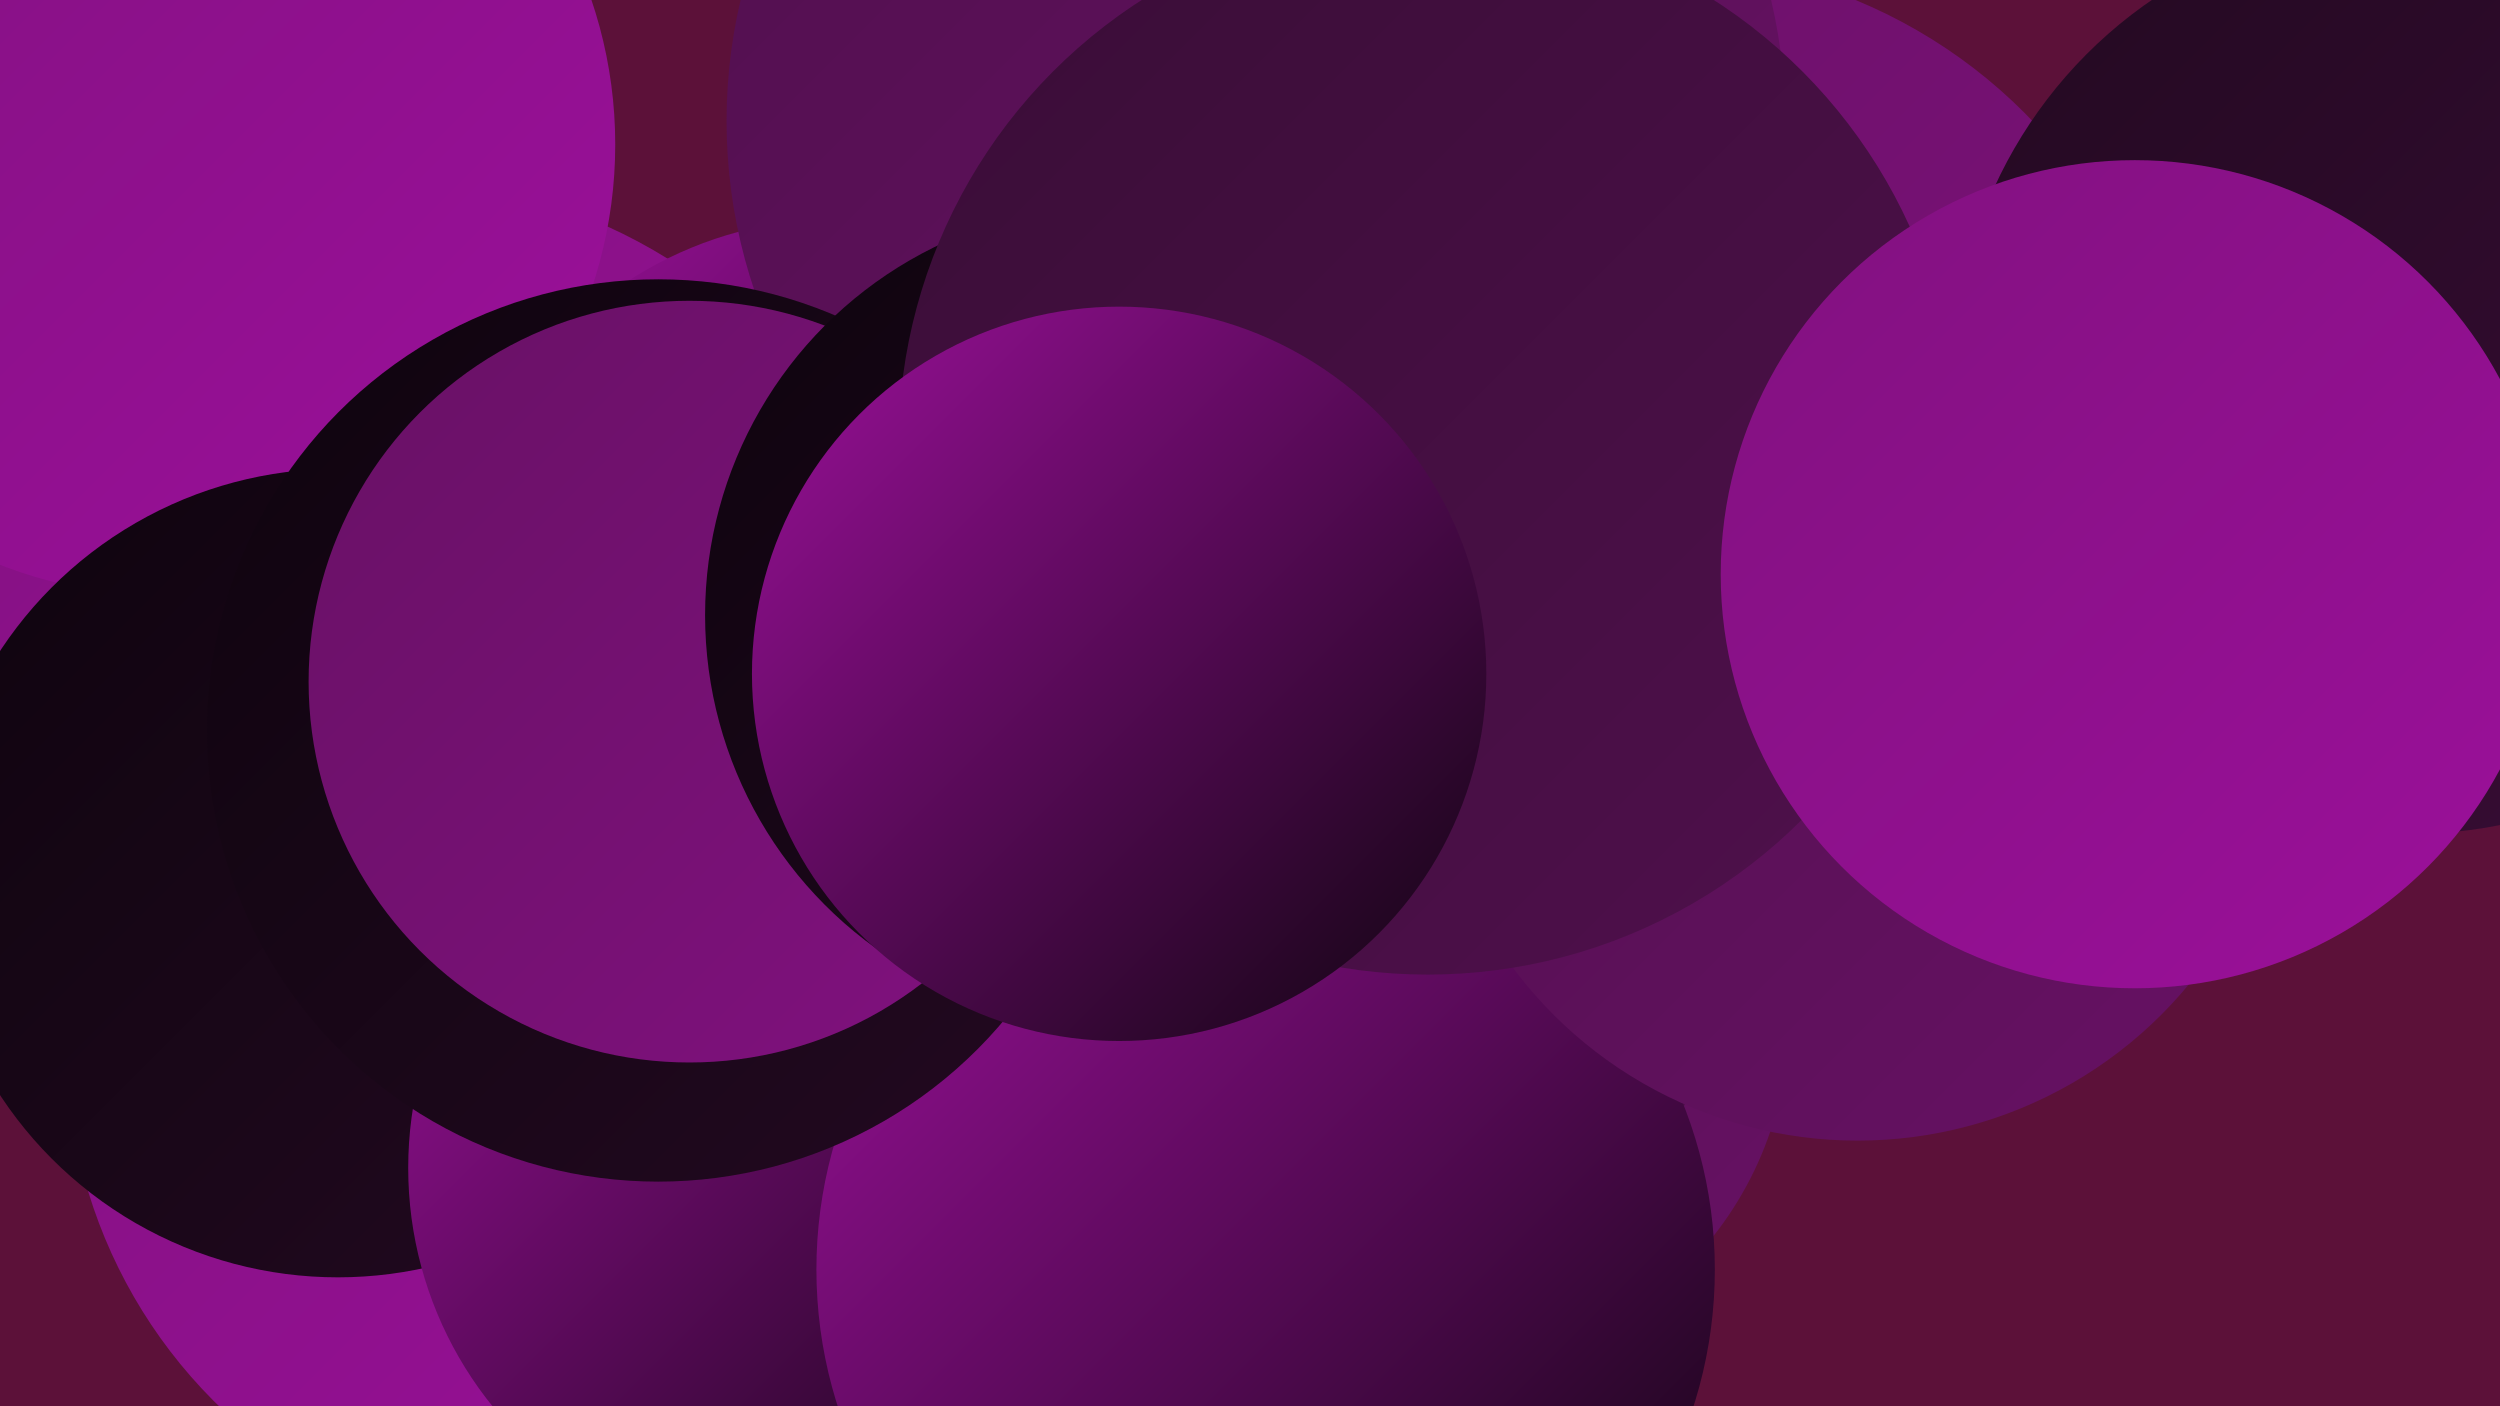
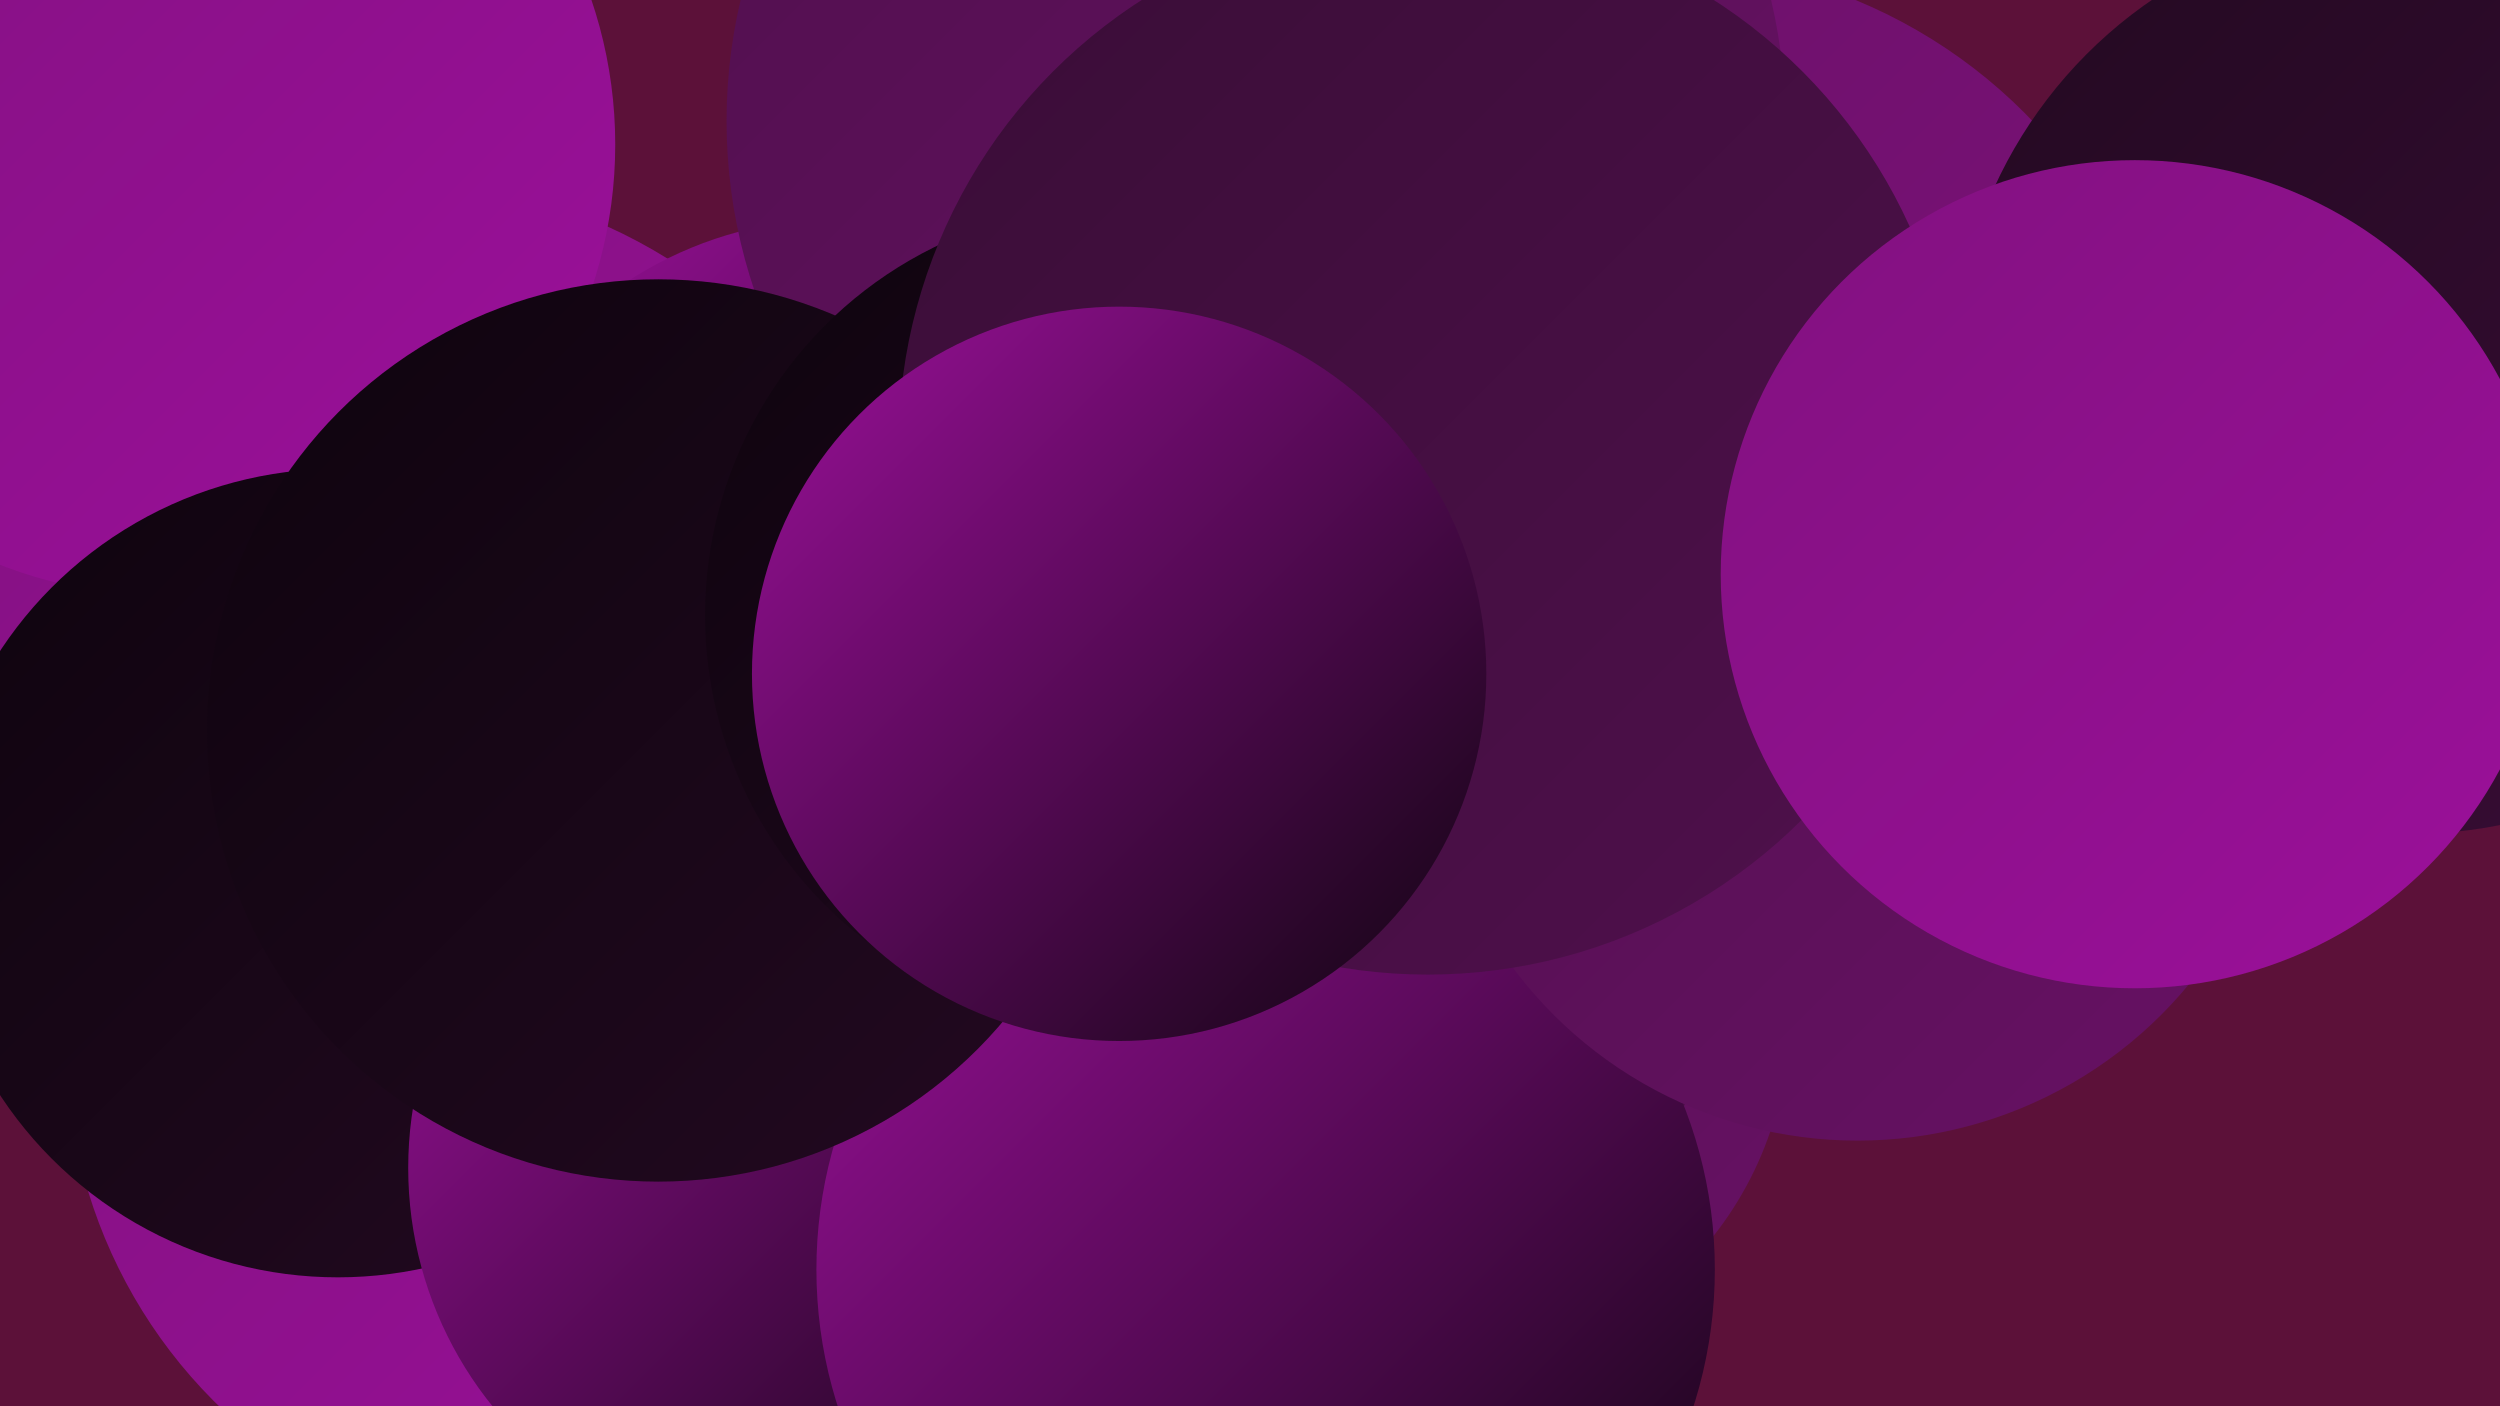
<svg xmlns="http://www.w3.org/2000/svg" width="1280" height="720">
  <defs>
    <linearGradient id="grad0" x1="0%" y1="0%" x2="100%" y2="100%">
      <stop offset="0%" style="stop-color:#0e040e;stop-opacity:1" />
      <stop offset="100%" style="stop-color:#230921;stop-opacity:1" />
    </linearGradient>
    <linearGradient id="grad1" x1="0%" y1="0%" x2="100%" y2="100%">
      <stop offset="0%" style="stop-color:#230921;stop-opacity:1" />
      <stop offset="100%" style="stop-color:#390d36;stop-opacity:1" />
    </linearGradient>
    <linearGradient id="grad2" x1="0%" y1="0%" x2="100%" y2="100%">
      <stop offset="0%" style="stop-color:#390d36;stop-opacity:1" />
      <stop offset="100%" style="stop-color:#50104d;stop-opacity:1" />
    </linearGradient>
    <linearGradient id="grad3" x1="0%" y1="0%" x2="100%" y2="100%">
      <stop offset="0%" style="stop-color:#50104d;stop-opacity:1" />
      <stop offset="100%" style="stop-color:#681165;stop-opacity:1" />
    </linearGradient>
    <linearGradient id="grad4" x1="0%" y1="0%" x2="100%" y2="100%">
      <stop offset="0%" style="stop-color:#681165;stop-opacity:1" />
      <stop offset="100%" style="stop-color:#81117f;stop-opacity:1" />
    </linearGradient>
    <linearGradient id="grad5" x1="0%" y1="0%" x2="100%" y2="100%">
      <stop offset="0%" style="stop-color:#81117f;stop-opacity:1" />
      <stop offset="100%" style="stop-color:#9c109b;stop-opacity:1" />
    </linearGradient>
    <linearGradient id="grad6" x1="0%" y1="0%" x2="100%" y2="100%">
      <stop offset="0%" style="stop-color:#9c109b;stop-opacity:1" />
      <stop offset="100%" style="stop-color:#0e040e;stop-opacity:1" />
    </linearGradient>
  </defs>
  <rect width="1280" height="720" fill="#5c1139" />
  <circle cx="200" cy="361" r="269" fill="url(#grad5)" />
  <circle cx="429" cy="309" r="197" fill="url(#grad6)" />
  <circle cx="529" cy="401" r="220" fill="url(#grad6)" />
  <circle cx="849" cy="245" r="265" fill="url(#grad4)" />
  <circle cx="84" cy="74" r="231" fill="url(#grad5)" />
  <circle cx="292" cy="535" r="258" fill="url(#grad5)" />
  <circle cx="173" cy="447" r="207" fill="url(#grad0)" />
  <circle cx="735" cy="521" r="181" fill="url(#grad3)" />
  <circle cx="636" cy="460" r="250" fill="url(#grad2)" />
  <circle cx="643" cy="62" r="271" fill="url(#grad3)" />
  <circle cx="403" cy="598" r="194" fill="url(#grad6)" />
  <circle cx="648" cy="650" r="230" fill="url(#grad6)" />
  <circle cx="1234" cy="193" r="234" fill="url(#grad1)" />
  <circle cx="337" cy="374" r="231" fill="url(#grad0)" />
-   <circle cx="353" cy="349" r="195" fill="url(#grad4)" />
  <circle cx="571" cy="315" r="210" fill="url(#grad0)" />
  <circle cx="951" cy="364" r="220" fill="url(#grad3)" />
  <circle cx="731" cy="228" r="271" fill="url(#grad2)" />
  <circle cx="1093" cy="294" r="212" fill="url(#grad5)" />
  <circle cx="573" cy="345" r="188" fill="url(#grad6)" />
</svg>